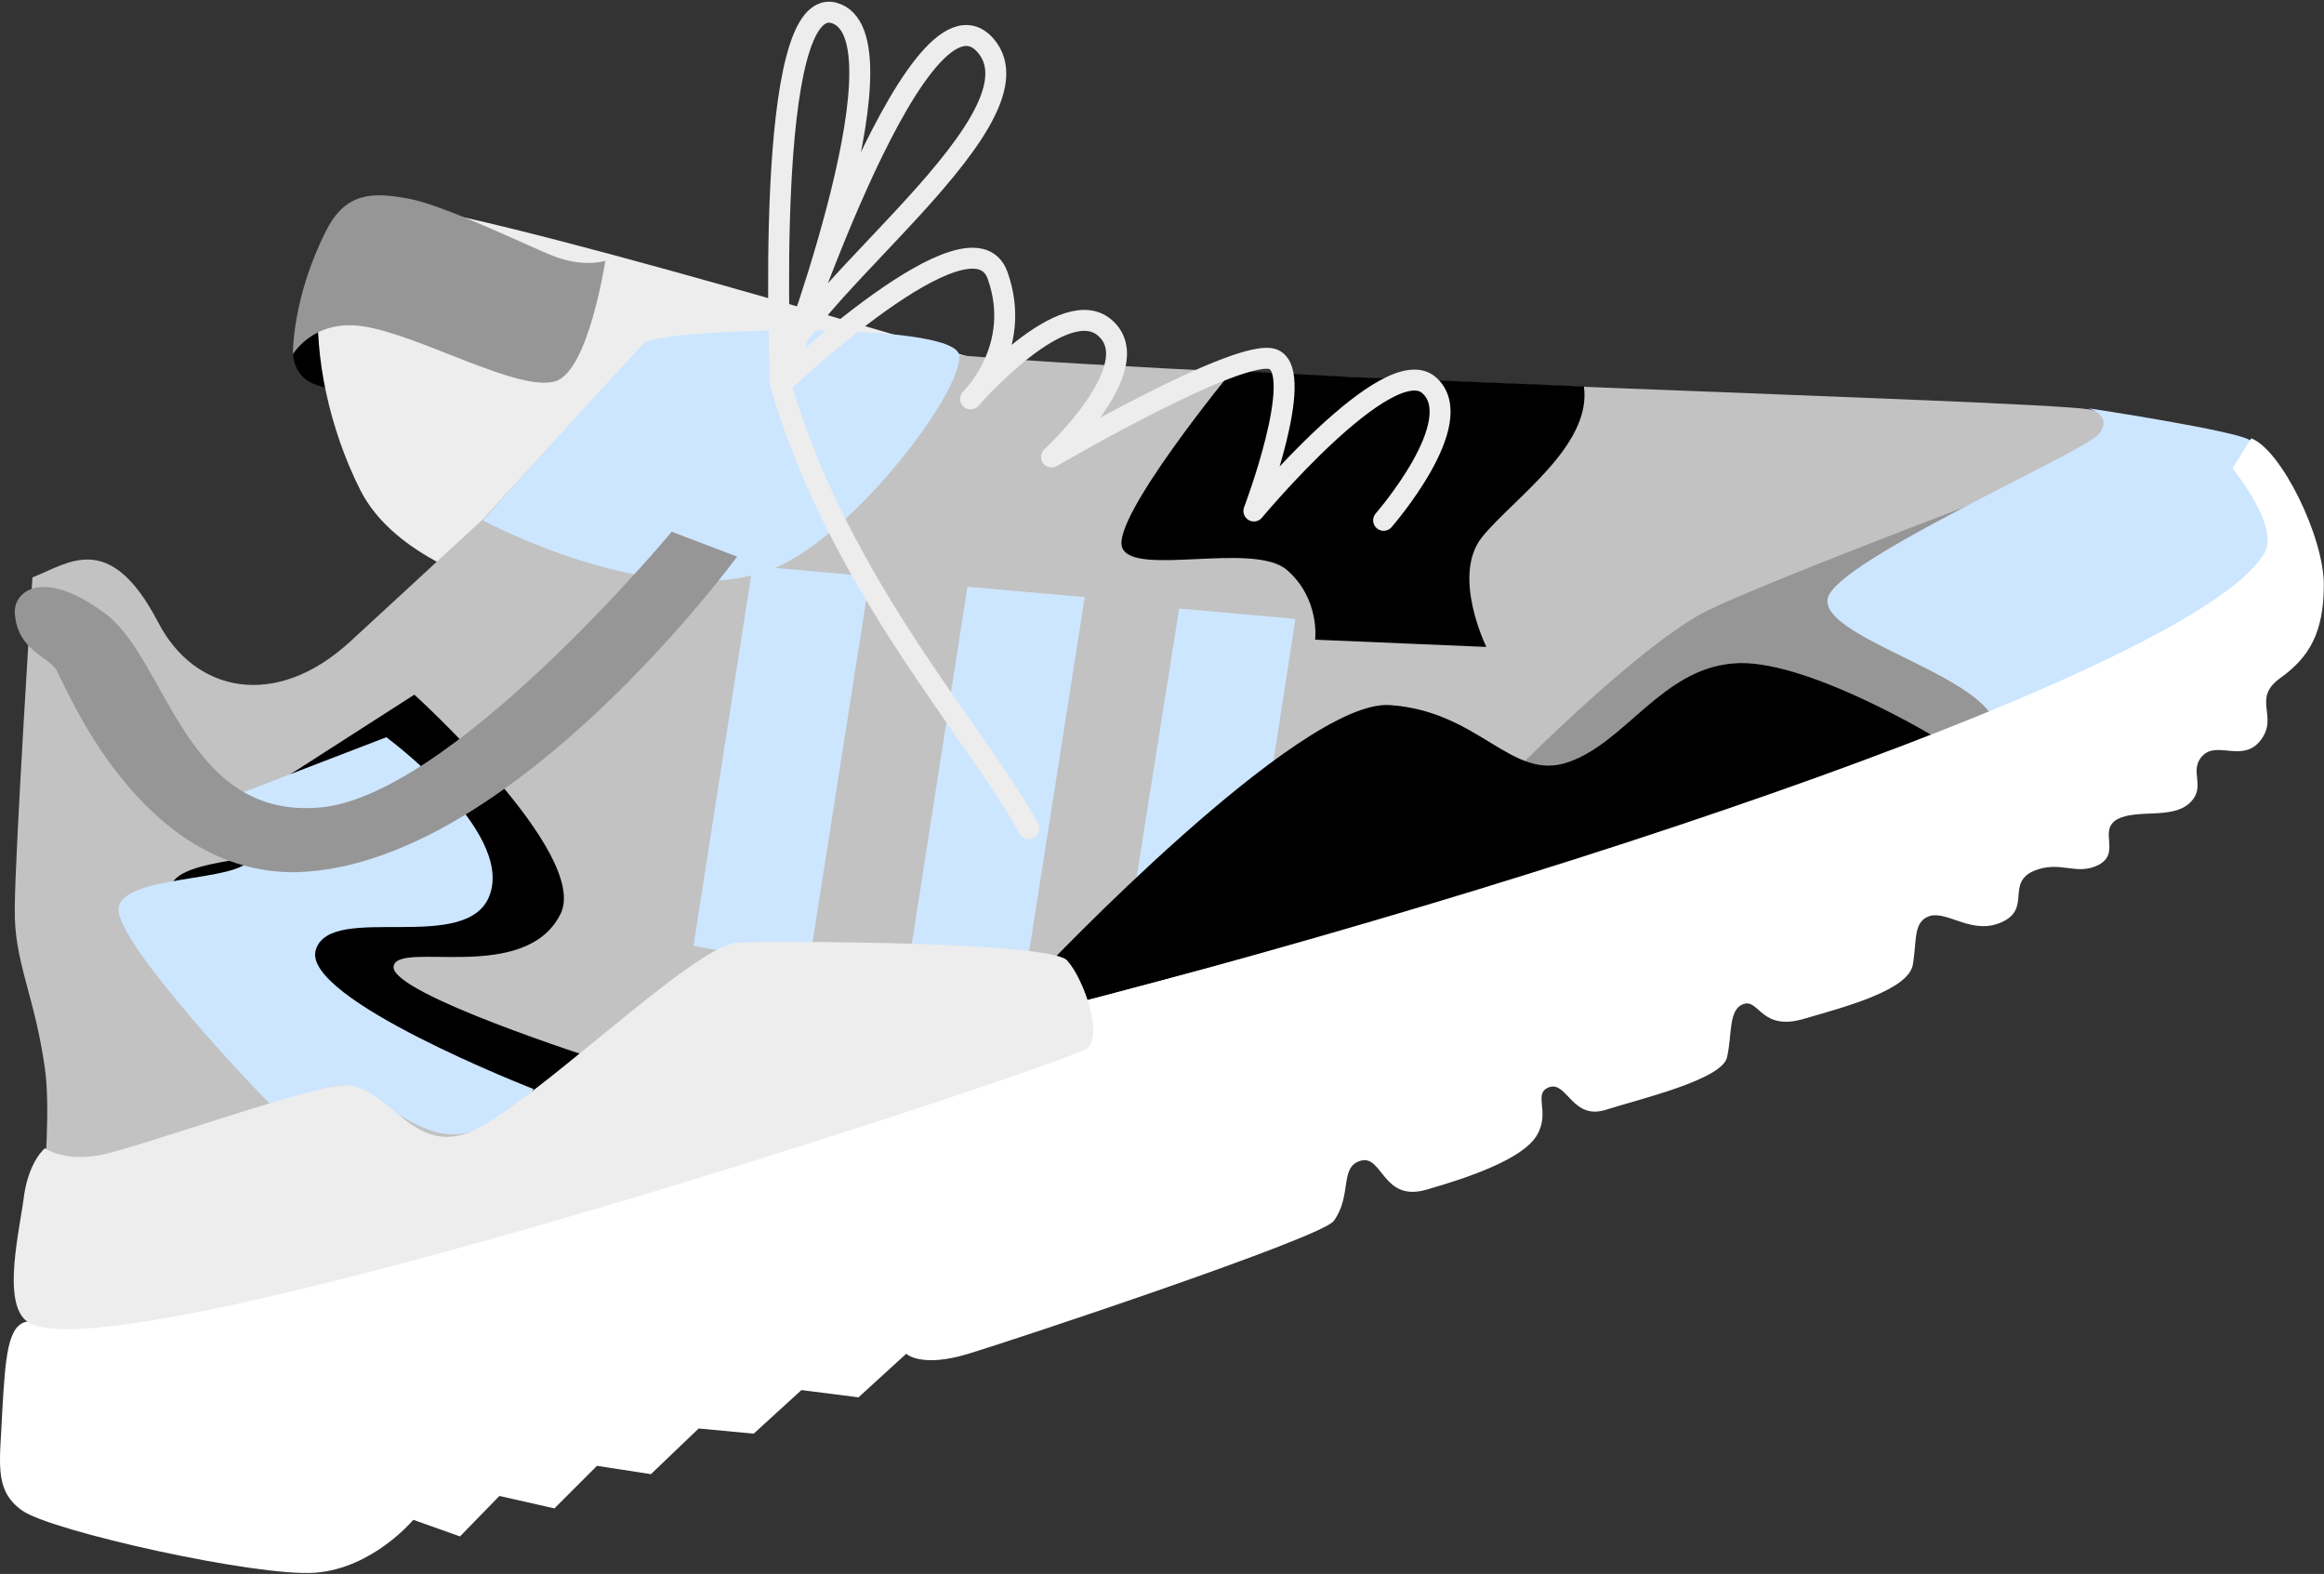
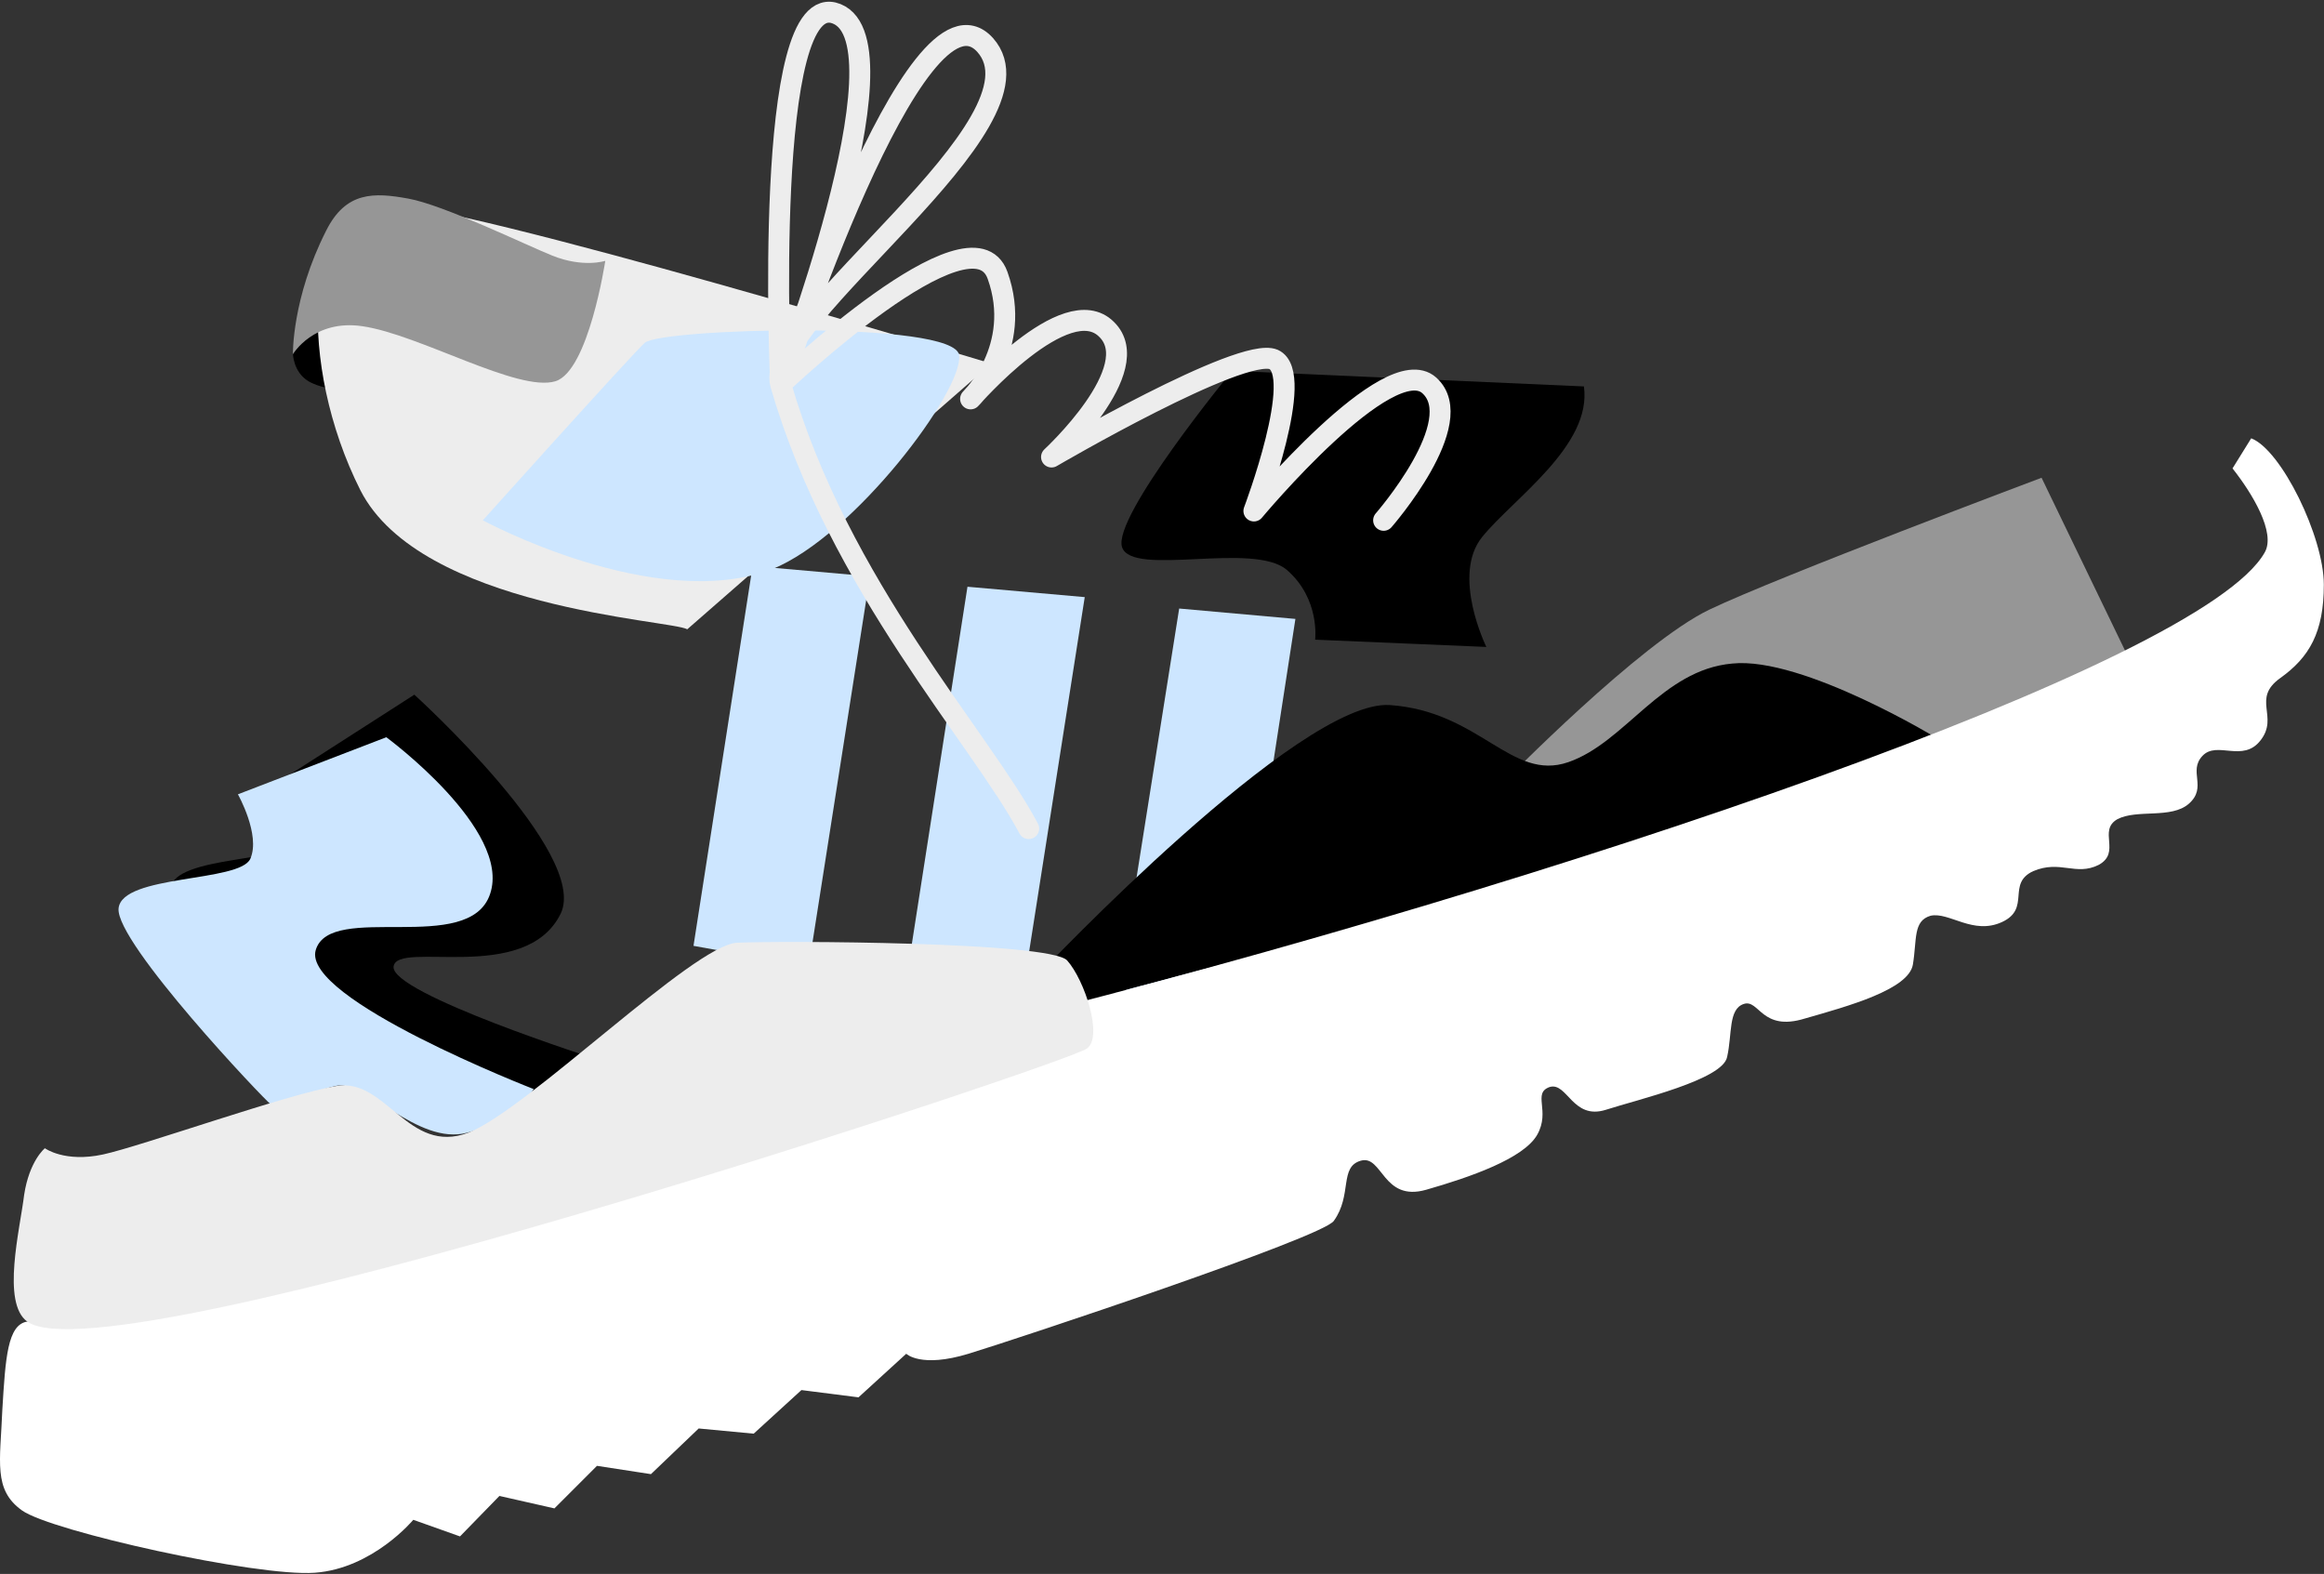
<svg xmlns="http://www.w3.org/2000/svg" width="762" height="516" viewBox="0 0 762 516" fill="none">
  <rect x="0" y="0" width="762" height="516" fill="#333333" stroke="none" />
  <path d="M96.043 115.798C96.043 115.798 96.043 121.923 101.147 124.986C104.55 127.027 109.994 127.708 109.994 127.708L111.695 105.25C111.695 105.25 104.209 102.188 101.487 104.91C98.765 107.632 96.043 115.798 96.043 115.798Z" fill="black" />
  <path d="M225.344 206.309C220.24 203.246 137.895 199.503 118.159 160.713C97.403 119.54 99.785 67.138 125.305 66.798C150.825 66.458 325.043 119.2 325.043 119.2L225.344 206.309Z" fill="#EDEDED" />
-   <path d="M211.395 112.395C211.395 112.395 259.373 111.714 314.496 116.478C407.73 124.304 663.613 131.11 684.71 134.172C705.806 137.235 733.028 206.309 726.222 217.878C719.417 229.448 142.32 445.519 84.474 452.324C26.969 459.13 9.275 433.609 9.275 433.609C9.275 433.609 18.122 374.402 14.719 350.243C11.316 326.084 4.511 315.196 4.851 297.842C4.851 280.488 10.636 189.296 10.636 189.296C22.205 184.872 35.816 173.303 51.808 203.927C63.718 227.066 90.259 232.85 114.758 210.393C123.945 201.886 158.313 170.241 158.313 170.241L211.395 112.395Z" fill="#C2C2C2" />
  <path d="M182.129 124.984C169.88 128.727 137.554 109.672 118.839 106.95C102.847 104.568 96.041 116.137 96.041 116.137C96.041 116.137 95.701 97.763 106.93 75.645C113.395 62.715 122.582 63.055 133.811 65.097C145.38 67.139 172.602 80.409 181.109 83.812C191.317 87.895 198.462 85.513 198.462 85.513C198.462 85.513 193.018 121.582 182.129 124.984Z" fill="#969696" />
-   <path d="M403.987 121.582C403.987 121.582 364.515 169.56 367.918 179.428C371.321 189.296 411.132 177.386 422.021 186.914C432.909 196.441 431.208 209.712 431.208 209.712L487.353 212.094C487.353 212.094 475.783 188.615 485.991 176.025C496.2 163.435 522.06 146.081 519.338 126.686L443.798 123.624L403.987 121.582Z" fill="black" />
+   <path d="M403.987 121.582C403.987 121.582 364.515 169.56 367.918 179.428C371.321 189.296 411.132 177.386 422.021 186.914C432.909 196.441 431.208 209.712 431.208 209.712L487.353 212.094C487.353 212.094 475.783 188.615 485.991 176.025C496.2 163.435 522.06 146.081 519.338 126.686L403.987 121.582Z" fill="black" />
  <path d="M135.854 227.746C135.854 227.746 193.36 279.807 183.832 299.543C172.263 323.022 130.069 308.05 129.049 316.897C128.028 325.744 196.422 347.521 196.422 347.521C196.422 347.521 186.554 360.451 170.221 364.875C153.888 369.298 136.535 347.181 127.007 349.563C117.139 351.944 107.612 357.049 105.91 355.687C103.869 354.326 54.87 302.605 55.891 291.376C56.911 280.148 95.702 282.87 99.105 275.044C102.508 267.217 95.022 253.947 95.022 253.947L135.854 227.746Z" fill="black" />
  <path d="M126.668 241.696C126.668 241.696 167.84 271.98 160.694 293.077C153.889 313.493 108.293 295.459 103.529 311.452C98.766 327.444 174.986 357.048 174.986 357.048C174.986 357.048 169.541 366.915 153.209 371.339C136.876 375.762 119.522 353.645 109.994 356.027C100.127 358.409 90.599 363.513 88.898 362.152C86.856 360.791 37.857 309.07 38.878 297.841C39.899 286.612 78.69 289.334 82.092 281.508C85.495 273.682 78.009 260.411 78.009 260.411L126.668 241.696Z" fill="#CDE6FF" />
  <path d="M317.218 192.358L355.668 195.761L335.592 323.702L297.822 316.897L317.218 192.358Z" fill="#CDE6FF" />
  <path d="M386.632 199.504L424.742 202.907L405.007 330.848L366.896 324.043L386.632 199.504Z" fill="#CDE6FF" />
  <path d="M246.781 185.552L285.232 188.955L265.156 316.897L227.386 310.091L246.781 185.552Z" fill="#CDE6FF" />
  <path d="M493.135 256.329C493.135 256.329 537.71 210.732 560.508 199.844C583.306 188.955 669.394 156.63 669.394 156.63L698.658 217.198L579.563 271.641L494.836 260.752" fill="#969696" />
  <path d="M158.312 170.581C158.312 170.581 206.29 117.159 211.394 112.395C216.498 107.631 313.134 104.909 314.495 116.478C315.856 128.047 280.128 175.685 253.247 186.573C214.796 201.205 158.312 170.581 158.312 170.581Z" fill="#CDE6FF" />
  <path d="M341.376 318.599C341.376 318.599 426.103 229.108 455.706 231.15C485.31 233.191 495.518 256.329 514.233 249.864C532.948 243.399 544.857 219.58 567.995 217.539C591.134 215.157 635.709 242.378 635.709 242.378C635.709 242.378 541.795 277.426 484.629 293.419C427.464 309.412 350.223 329.487 350.223 329.487L341.376 318.599Z" fill="black" />
-   <path d="M653.402 235.231C645.236 219.919 596.577 208.35 599.299 196.1C602.022 183.851 683.006 148.463 688.11 142.338C693.214 136.213 684.707 133.831 684.707 133.831C684.707 133.831 734.046 141.317 737.789 144.379C744.935 150.164 758.545 169.9 743.233 186.233C727.921 202.906 653.402 235.231 653.402 235.231Z" fill="#CDE6FF" />
  <path d="M8.932 433.269C2.467 434.29 1.787 445.178 0.766 462.192C0.085 479.205 -2.296 488.392 7.231 495.198C16.759 502.003 84.132 516.975 103.187 515.614C122.242 514.253 135.513 498.26 135.513 498.26L150.825 503.705L163.755 490.434L181.789 494.517L195.74 480.566L213.434 483.288L229.087 468.317L247.121 470.018L262.773 455.727L281.488 458.109L297.141 443.817C297.141 443.817 301.904 448.581 317.557 443.817C333.209 439.053 433.589 405.707 437.332 400.263C443.457 391.756 439.033 382.569 446.179 380.527C453.324 378.485 453.324 394.138 467.616 390.055C481.907 385.971 499.601 379.847 504.025 372.02C508.448 364.194 502.323 358.41 508.108 356.368C513.892 354.667 515.594 367.257 526.482 363.854C537.031 360.451 564.933 353.986 566.294 346.5C567.995 339.014 566.634 330.848 571.738 329.146C576.842 327.445 577.523 338.334 591.814 333.91C606.105 329.827 625.841 324.383 627.202 316.216C628.563 308.05 627.202 301.925 632.987 300.223C639.112 298.862 646.938 306.689 656.465 302.265C665.993 297.842 657.826 289.675 666.673 285.592C675.52 281.849 680.624 287.293 688.11 283.55C695.596 279.467 687.77 272.321 694.235 268.578C700.7 265.176 711.929 268.578 717.714 263.474C723.839 258.03 717.373 252.926 722.137 247.822C726.901 242.718 735.408 250.204 741.192 242.718C747.317 234.892 738.13 229.107 747.657 222.302C757.185 215.496 761.949 207.33 761.949 191.677C761.949 176.025 747.998 147.442 738.13 143.699L732.005 153.567C738.47 161.734 746.296 174.664 742.553 181.129C721.797 217.878 510.83 289.335 327.765 335.271C158.311 378.145 8.932 433.269 8.932 433.269Z" fill="white" />
-   <path d="M220.241 174.324C220.241 174.324 146.743 262.794 103.529 264.836C60.315 267.558 54.53 215.497 34.114 200.865C13.698 185.893 4.511 194.06 4.851 200.865C5.531 213.115 15.739 215.157 18.462 219.58C21.184 224.004 45.683 286.953 97.404 285.933C167.5 283.891 241.678 182.491 241.678 182.491L220.241 174.324Z" fill="#969696" />
  <path d="M356.348 343.778C361.792 340.035 355.668 321.32 349.883 314.855C344.098 308.73 255.969 308.39 241.677 309.071C227.386 309.751 172.943 363.854 153.548 371.34C133.812 378.826 126.666 353.306 110.333 356.028C94 358.75 46.363 375.763 33.773 378.486C21.183 381.208 14.718 376.444 14.718 376.444C14.718 376.444 9.614 380.527 7.912 391.756C6.551 402.985 0.426 427.144 8.933 433.269C36.155 453.005 349.203 348.882 356.348 343.778Z" fill="#EDEDED" />
  <path d="M453.666 170.581C453.666 170.581 481.909 138.255 468.638 126.346C455.368 114.436 411.133 167.519 411.133 167.519C411.133 167.519 428.146 122.603 417.598 117.839C407.049 113.416 344.78 149.825 344.78 149.825C344.78 149.825 376.085 120.902 362.814 107.971C349.544 94.701 318.239 130.769 318.239 130.769C318.239 130.769 335.593 114.096 327.086 90.277C318.579 66.459 255.97 126.006 255.97 126.006C255.97 126.006 298.844 14.397 274.344 4.529C249.845 -5.338 255.97 126.006 255.97 126.006C255.97 126.006 300.205 -10.442 323.003 14.738C345.801 40.258 249.845 104.569 255.97 126.006C275.025 192.018 321.642 242.038 337.294 271.641" stroke="#EDEDED" stroke-width="6.869" stroke-miterlimit="10" stroke-linecap="round" stroke-linejoin="round" />
</svg>